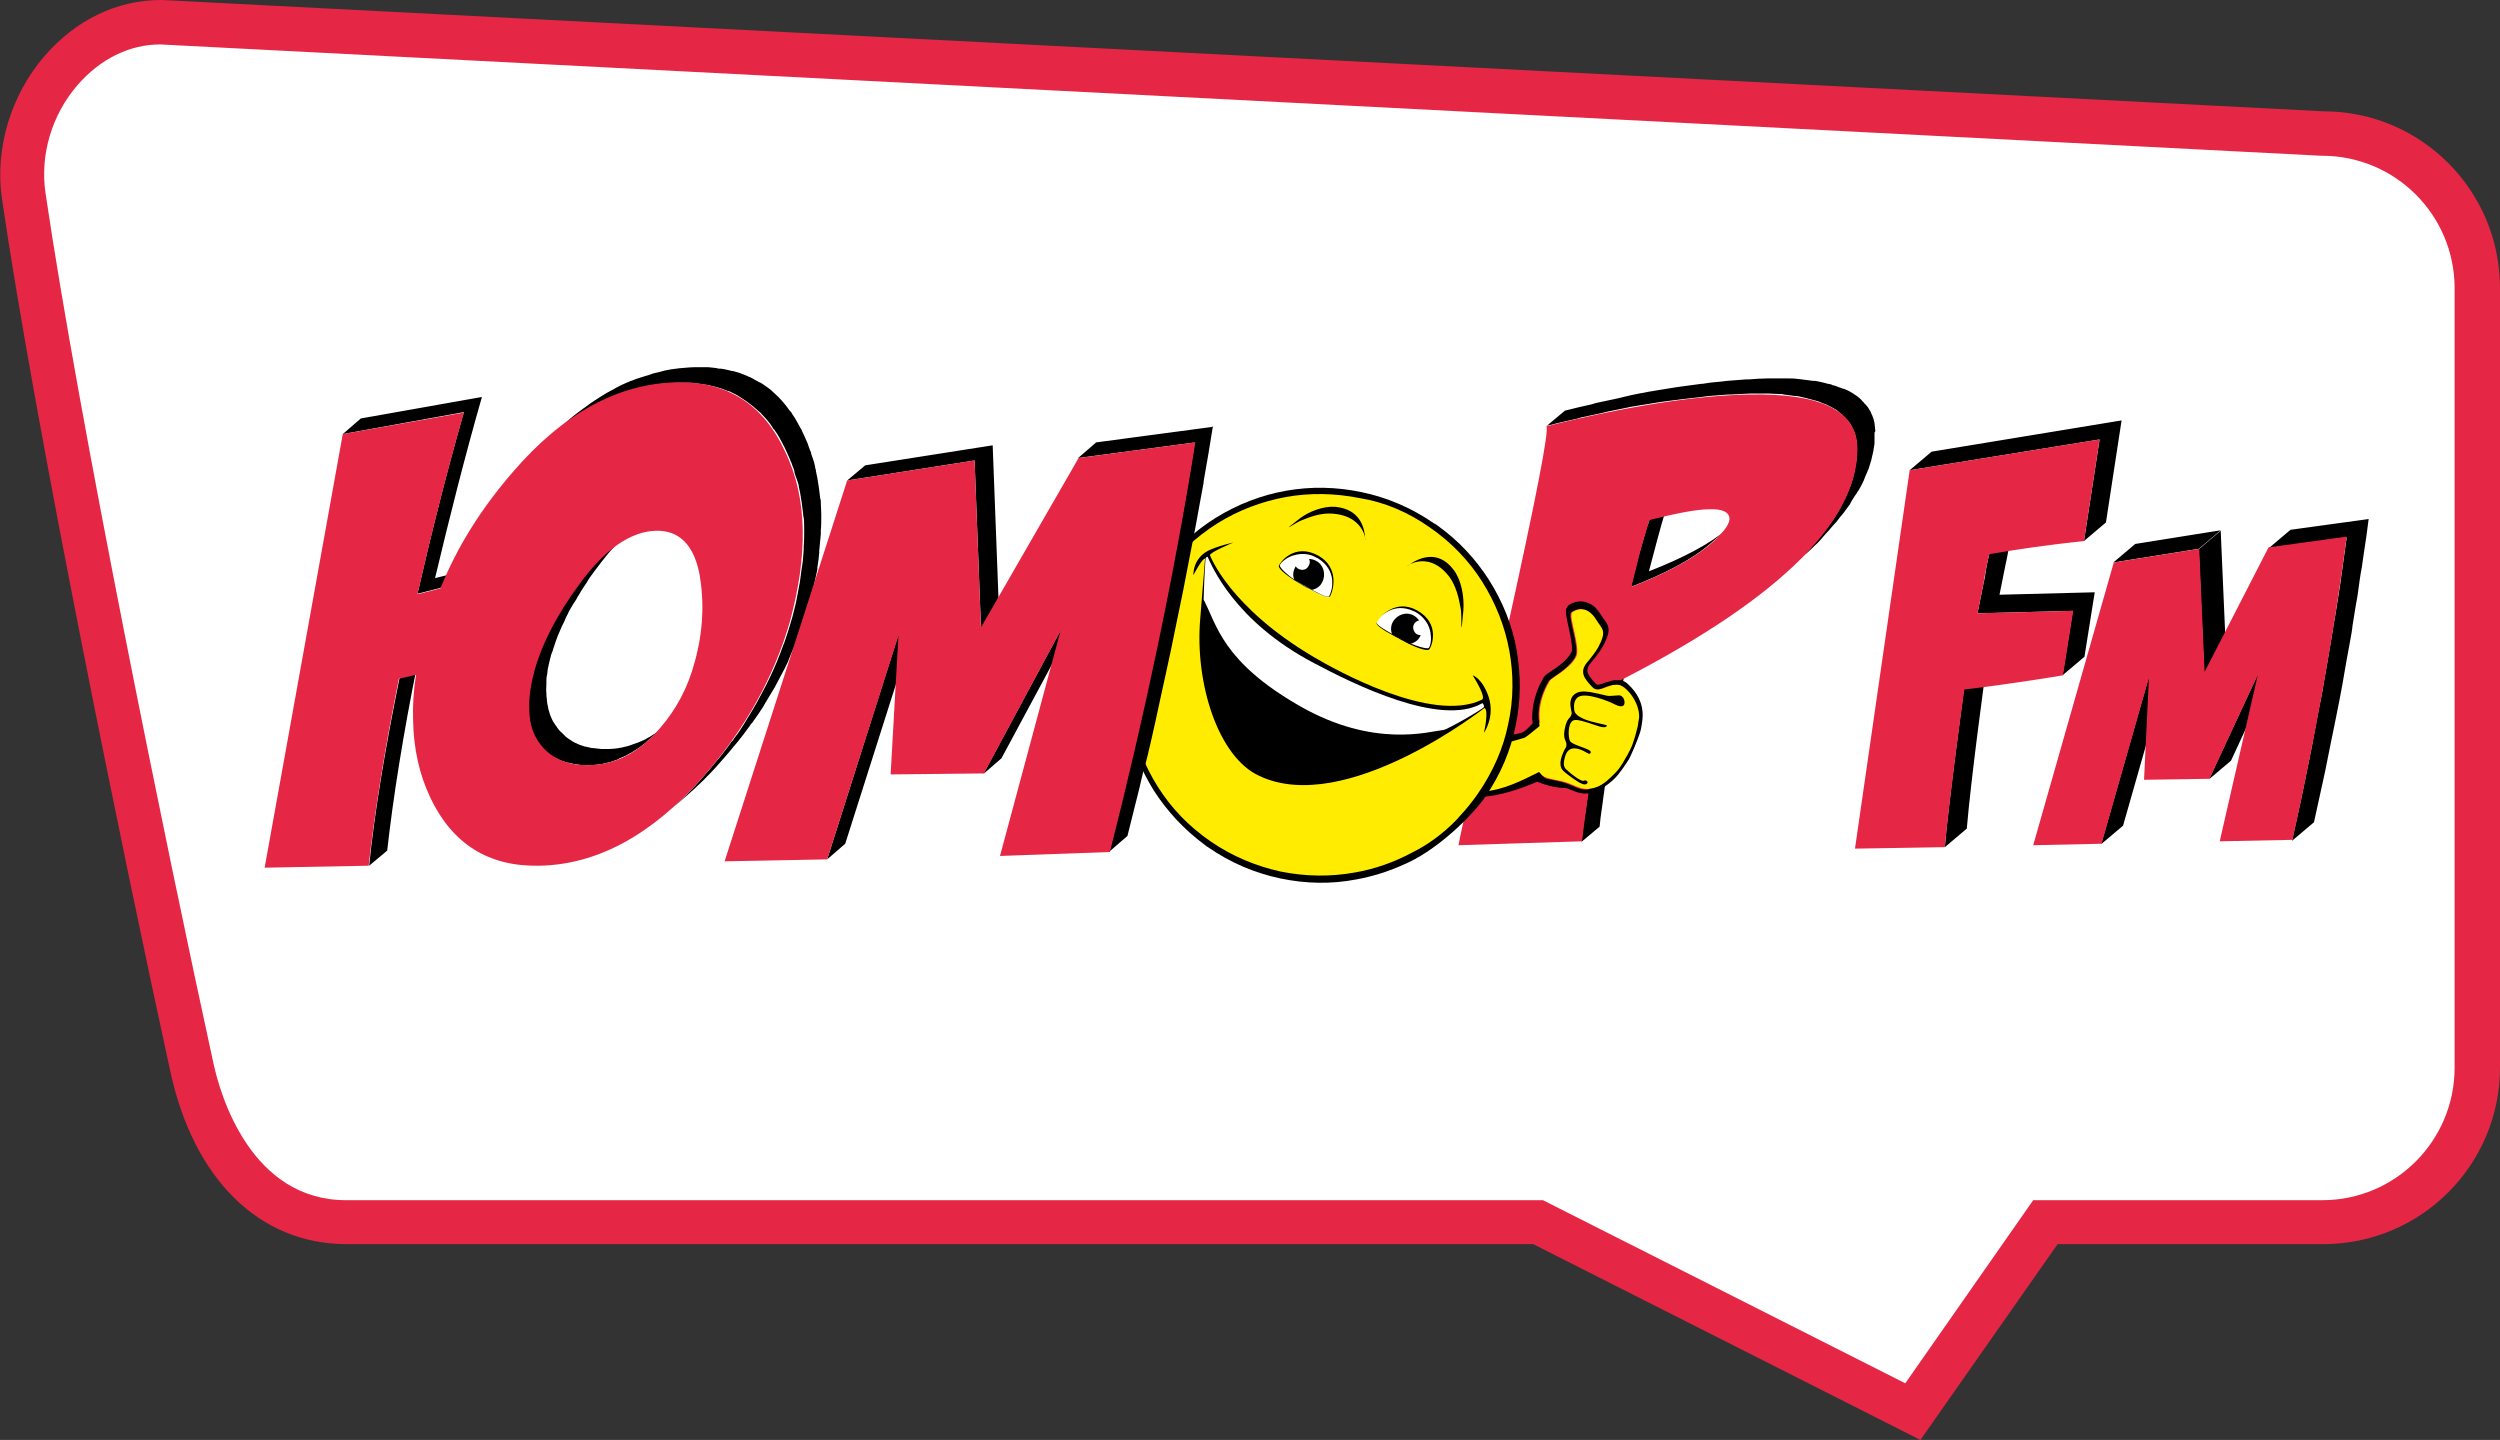
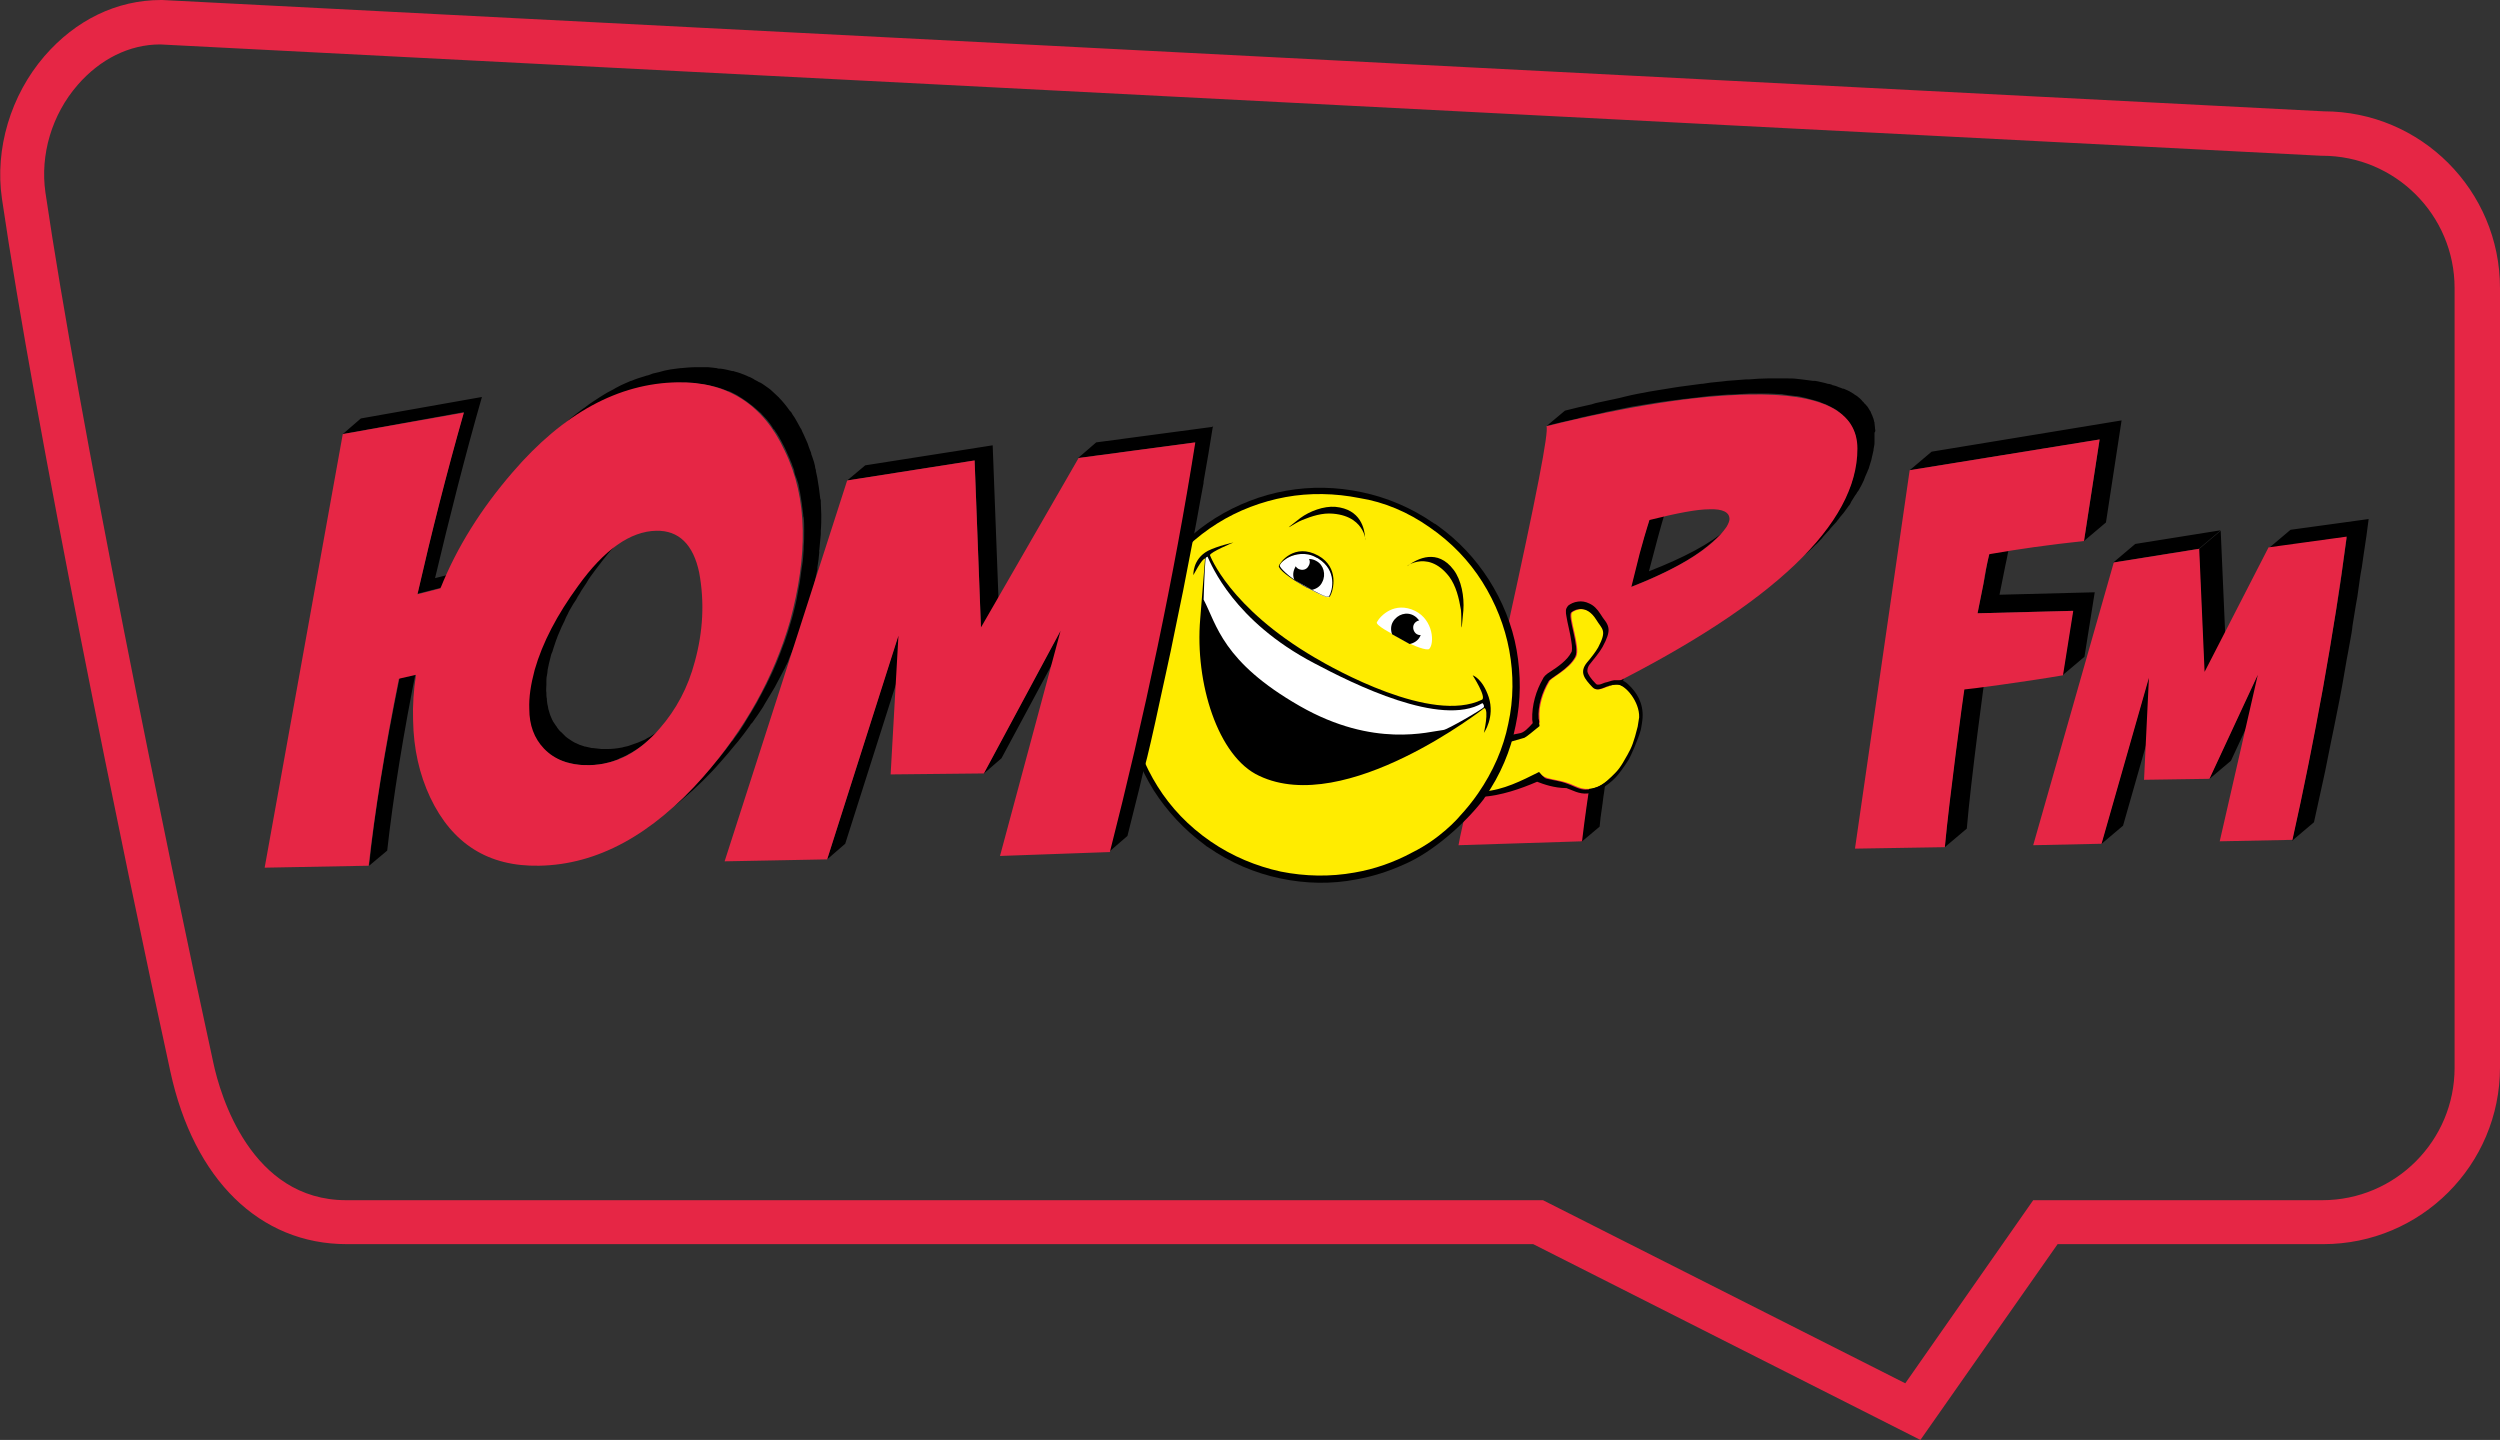
<svg xmlns="http://www.w3.org/2000/svg" version="1.1" id="Layer_1" x="0px" y="0px" viewBox="0 0 512 294.9" style="enable-background:new 0 0 512 294.9;" xml:space="preserve">
  <rect x="0" y="0" width="512" height="294.9" fill="#333333" stroke="none" />
  <style type="text/css">
	.st0{fill:#FFFFFF;}
	.st1{fill:#E62645;}
	.st2{fill:#FFEC00;}
	.st3{fill-rule:evenodd;clip-rule:evenodd;}
</style>
  <g>
    <g>
-       <path class="st0" d="M507,218.6c0,17.5-14.2,31.7-31.7,31.7h-56.8L391.5,289l-76.8-38.8H70.6c-17.5,0-27.9-14.6-31.7-31.7    C29.2,173.9,11.3,86.4,4.5,40C1.9,22.7,15.1,4.6,32.6,4.6l442.8,22.8c17.5,0,31.7,14.2,31.7,31.7V218.6z" />
      <path class="st1" d="M393.3,294.9L314,254.8H71c-17.8,0-31.3-13.2-36.1-35.3C25.2,175.1,7.2,87.2,0.4,40.7    c-1.5-10.2,1.8-21.2,8.7-29.2C15.5,4.1,23.9,0,33,0h0.2l442.7,22.8C495.8,22.8,512,39,512,59v159.6c0,20-16.2,36.2-36.2,36.2    h-54.4L393.3,294.9z M32.8,9.1c-6.3,0-12.3,3-16.9,8.3c-5.3,6.1-7.7,14.3-6.6,22c6.8,46.3,24.7,133.9,34.4,178.3    c1.4,6.6,7.7,28.1,27.2,28.1h245.1l74.2,37.5l26.2-37.5h59.2c15,0,27.1-12.2,27.1-27.1V59c0-15-12.2-27.1-27.1-27.1h-0.2L32.8,9.1    z" />
    </g>
    <g>
      <g>
        <path d="M402.2,141.2l4.5-3.8c-0.2,1.1-3.1,22.6-3.9,32.3l-4.5,3.8C399.1,163.8,402.1,142.4,402.2,141.2z M410.7,115.8     c0.1-0.4,0.2-0.9,0.3-1.4c0.3-1.5,0.6-3.1,0.9-4.7l-4.5,3.8c-0.4,1.6-0.7,3.2-0.9,4.7c0,0.2-0.1,0.3-0.1,0.5     c-0.1,0.3-0.1,0.6-0.2,0.9l-1.2,6l19.5-0.5l-2.1,13.2l4.5-3.8l2.1-13.2l-19.5,0.5L410.7,115.8z M395.6,92.5l-4.5,3.8L430,90     l-3.2,20.8l4.5-3.8l3.2-20.9L395.6,92.5z M440,138.9l4.5-3.8l-9.7,34l-4.5,3.8L440,138.9z M452.4,159.6l4.5-3.8l9.9-21.3     l-4.5,3.8L452.4,159.6z M450.3,112.4l4.5-3.8l-17.5,2.8l-4.5,3.8L450.3,112.4z M451.4,137.7l4.5-3.8l-1.1-25.2l-4.5,3.8     L451.4,137.7z M480.6,110.1l4.5-3.8l-16,2.2l-4.5,3.8L480.6,110.1z M477.4,151.9c0.2-1,0.4-1.9,0.6-2.9c0.4-1.8,0.7-3.7,1.1-5.5     c0.2-1.1,0.4-2.1,0.6-3.2c0.3-1.7,0.6-3.5,0.9-5.2c0.1-0.5,0.2-1.1,0.3-1.6c0.1-0.7,0.3-1.5,0.4-2.2c0.2-1.1,0.4-2.1,0.5-3.2     c0.2-1.4,0.5-2.9,0.7-4.3c0.2-1.1,0.4-2.1,0.5-3.1c0.2-1.5,0.4-3,0.7-4.5c0.1-0.9,0.3-1.9,0.4-2.8c0.4-2.4,0.7-4.8,1-7.1     l-4.5,3.8c-0.3,2.4-0.7,4.8-1,7.2c-0.1,0.7-0.2,1.5-0.3,2.2c-0.3,1.7-0.5,3.4-0.8,5.1c-0.2,1-0.3,2-0.5,2.9     c-0.2,1.4-0.5,2.9-0.7,4.3c-0.2,1.2-0.4,2.3-0.6,3.5c-0.2,1.1-0.4,2.3-0.6,3.4c-0.3,1.8-0.6,3.7-1,5.5c-0.2,1-0.4,2.1-0.6,3.1     c-0.3,1.8-0.7,3.6-1,5.4c-0.2,1-0.4,2-0.6,3c-0.4,2-0.8,3.9-1.2,5.9c-0.2,0.8-0.3,1.6-0.5,2.4c-0.6,2.8-1.2,5.5-1.8,8.2l4.5-3.8     c0.6-2.7,1.2-5.4,1.8-8.2c0.2-0.8,0.3-1.5,0.5-2.3C476.6,155.9,477,153.9,477.4,151.9z M331.7,143.2     C331.7,143.2,331.7,143.2,331.7,143.2c0.2-0.9,0.3-1.7,0.5-2.6c0-0.2,0.1-0.4,0.1-0.6c0.2-0.9,0.4-1.7,0.5-2.5l-3.7,3.2     c-0.2,0.8-0.4,1.6-0.5,2.5c-0.1,0.3-0.1,0.5-0.2,0.8c-0.1,0.7-0.3,1.4-0.4,2.1c0,0.2-0.1,0.4-0.1,0.5c-0.2,0.8-0.3,1.6-0.4,2.4     c-0.1,0.5-0.2,1.1-0.3,1.6c0,0.1-0.1,0.3-0.1,0.4c-0.1,0.5-0.2,1-0.3,1.5c-0.9,4.9-1.6,9.9-2.2,14.3c0,0.2,0,0.3-0.1,0.5     c-0.1,0.4-0.1,0.9-0.2,1.3c0,0.3-0.1,0.7-0.1,1c0,0.3-0.1,0.6-0.1,0.9c-0.1,0.6-0.2,1.3-0.2,1.9l3.7-3.1c0.1-0.6,0.1-1.2,0.2-1.9     c0-0.2,0.1-0.4,0.1-0.7c0.1-0.5,0.1-0.9,0.2-1.4c0-0.3,0.1-0.5,0.1-0.7c0.1-0.5,0.1-1.1,0.2-1.6c0-0.2,0.1-0.4,0.1-0.6     c0.1-0.7,0.2-1.5,0.3-2.3c0-0.1,0-0.2,0-0.3c0.1-0.7,0.2-1.4,0.3-2.2c0-0.2,0.1-0.3,0.1-0.5c0.1-0.7,0.2-1.4,0.3-2.1     c0-0.1,0-0.2,0.1-0.4c0.3-1.7,0.6-3.5,0.9-5.2c0.2-1,0.4-2,0.5-2.9c0-0.1,0-0.1,0-0.2C331.3,145.2,331.5,144.2,331.7,143.2z      M339.5,110.2c0.5-1.8,1-3.7,1.6-5.5c0.1-0.5,0.3-0.9,0.4-1.4l-3.7,3.2c-0.1,0.3-0.2,0.6-0.3,0.9c-0.1,0.2-0.1,0.3-0.2,0.5     c-0.5,1.8-1.1,3.7-1.6,5.5l-1.7,6.8c7.2-2.8,12.6-5.7,16.1-8.7c1.2-1.1,2.5-2.1,3.7-3.2c-3.5,3-8.9,5.9-16.1,8.7L339.5,110.2z      M384,87.8c0-0.1,0-0.1,0-0.2c0-0.3-0.1-0.6-0.1-0.9c0-0.1,0-0.3-0.1-0.4c0,0,0-0.1,0-0.1c0-0.1-0.1-0.3-0.1-0.4     c-0.1-0.3-0.2-0.5-0.3-0.8c-0.1-0.1-0.1-0.3-0.2-0.4c0-0.1-0.1-0.2-0.1-0.3c-0.1-0.1-0.1-0.2-0.2-0.3c-0.1-0.2-0.2-0.3-0.3-0.5     c-0.1-0.2-0.3-0.4-0.4-0.5c-0.1-0.1-0.2-0.3-0.4-0.4c-0.1-0.1-0.1-0.1-0.1-0.2c-0.1-0.1-0.3-0.2-0.4-0.4     c-0.1-0.1-0.3-0.3-0.4-0.4c-0.2-0.2-0.4-0.3-0.6-0.5c-0.2-0.1-0.3-0.2-0.5-0.3c0,0-0.1-0.1-0.1-0.1c-0.3-0.2-0.7-0.4-1-0.6     c-0.1,0-0.2-0.1-0.2-0.1c-0.2-0.1-0.5-0.2-0.7-0.3c-0.1-0.1-0.2-0.1-0.4-0.1c-0.2-0.1-0.3-0.1-0.5-0.2c-0.4-0.1-0.7-0.3-1.1-0.4     c-0.1,0-0.3-0.1-0.4-0.1c-0.1,0-0.1,0-0.2-0.1c-0.3-0.1-0.6-0.2-0.9-0.2c-0.2-0.1-0.4-0.1-0.7-0.2c-0.4-0.1-0.9-0.2-1.3-0.3     c-0.2,0-0.4-0.1-0.6-0.1c0,0,0,0-0.1,0c-0.1,0-0.2,0-0.3,0c-0.7-0.1-1.5-0.2-2.3-0.3c-0.3,0-0.6-0.1-0.9-0.1     c-0.7-0.1-1.4-0.1-2.1-0.1c-0.2,0-0.4,0-0.6,0c-0.1,0-0.2,0-0.3,0c-1,0-2,0-3.1,0c-1.2,0-2.5,0.1-3.8,0.2c-0.2,0-0.4,0-0.6,0     c-1.2,0.1-2.6,0.2-3.9,0.3c-0.3,0-0.5,0.1-0.8,0.1c-0.3,0-0.6,0.1-1,0.1c-1.1,0.1-2.1,0.2-3.2,0.4c-0.1,0-0.1,0-0.2,0     c-1.4,0.2-2.9,0.4-4.5,0.6c-0.4,0.1-0.9,0.1-1.3,0.2c-1.2,0.2-2.5,0.4-3.7,0.6c-0.4,0.1-0.8,0.1-1.2,0.2c-1.6,0.3-3.3,0.6-4.9,1     c-0.4,0.1-0.8,0.2-1.2,0.3c-1.4,0.3-2.8,0.6-4.2,0.9c-0.5,0.1-1,0.2-1.5,0.4c-1.8,0.4-3.6,0.8-5.5,1.3l-3.7,3.1     c1.9-0.5,3.7-0.9,5.5-1.3c0.5-0.1,1-0.2,1.5-0.4c1.4-0.3,2.8-0.6,4.2-0.9c0.4-0.1,0.8-0.2,1.2-0.3c1.7-0.3,3.3-0.7,4.9-1     c0.4-0.1,0.8-0.1,1.2-0.2c1.3-0.2,2.5-0.4,3.7-0.6c0.4-0.1,0.9-0.1,1.3-0.2c1.5-0.2,3-0.4,4.5-0.6c0.1,0,0.1,0,0.2,0     c1.4-0.2,2.9-0.3,4.2-0.5c0.3,0,0.5-0.1,0.8-0.1c1.3-0.1,2.6-0.2,3.9-0.3c0.2,0,0.4,0,0.6,0c1.3-0.1,2.6-0.1,3.8-0.2     c1.1,0,2.1,0,3.1,0c0.3,0,0.6,0,0.9,0c0.7,0,1.4,0.1,2.1,0.1c0.3,0,0.6,0,0.9,0.1c0.8,0.1,1.6,0.2,2.3,0.3c0.1,0,0.2,0,0.3,0     c0.2,0,0.4,0.1,0.6,0.1c0.4,0.1,0.9,0.2,1.3,0.3c0.3,0.1,0.5,0.1,0.7,0.2c0.4,0.1,0.7,0.2,1.1,0.3c0.2,0,0.3,0.1,0.4,0.1     c0.4,0.1,0.7,0.2,1.1,0.4c0.2,0.1,0.3,0.1,0.5,0.2c0.4,0.1,0.7,0.3,1.1,0.5c0.1,0,0.2,0.1,0.2,0.1c0.4,0.2,0.8,0.4,1.1,0.6     c0.2,0.1,0.3,0.2,0.5,0.4c0.2,0.2,0.4,0.3,0.6,0.5c0.2,0.1,0.3,0.3,0.4,0.4c0.2,0.2,0.4,0.3,0.5,0.5c0.1,0.1,0.3,0.3,0.4,0.4     c0.2,0.2,0.3,0.4,0.4,0.5c0.1,0.2,0.2,0.3,0.3,0.5c0.1,0.2,0.2,0.4,0.3,0.6c0.1,0.1,0.1,0.3,0.2,0.4c0.1,0.3,0.2,0.5,0.3,0.8     c0,0.1,0.1,0.2,0.1,0.4c0,0.2,0.1,0.4,0.1,0.5c0.1,0.3,0.1,0.6,0.1,0.9c0,0.4,0.1,0.8,0.1,1.2c0,0.5,0,0.9-0.1,1.4     c0,0.2,0,0.4,0,0.6c0,0.3-0.1,0.7-0.1,1c0,0.2-0.1,0.4-0.1,0.5c-0.1,0.4-0.1,0.7-0.2,1.1c0,0.2-0.1,0.3-0.1,0.5     c-0.1,0.5-0.3,1-0.4,1.5c-0.1,0.4-0.3,0.8-0.4,1.2c-0.1,0.2-0.1,0.3-0.2,0.4c-0.2,0.4-0.3,0.8-0.5,1.2c-0.1,0.2-0.1,0.3-0.2,0.5     c-0.3,0.7-0.7,1.4-1.1,2.1c-0.1,0.2-0.2,0.4-0.3,0.6c-0.4,0.6-0.7,1.2-1.1,1.8c-0.1,0.1-0.2,0.3-0.3,0.4     c-0.2,0.2-0.3,0.4-0.5,0.7c-0.2,0.3-0.4,0.6-0.7,0.9c-0.2,0.2-0.4,0.5-0.5,0.7c-0.2,0.3-0.5,0.6-0.7,0.9     c-0.2,0.2-0.4,0.5-0.6,0.7c-0.3,0.3-0.5,0.6-0.8,0.9c-0.2,0.2-0.4,0.5-0.6,0.7c-0.3,0.3-0.6,0.6-0.9,0.9     c-0.2,0.2-0.4,0.5-0.7,0.7c-0.3,0.3-0.6,0.6-1,1c-0.2,0.2-0.5,0.4-0.7,0.7c-0.4,0.4-0.7,0.7-1.1,1c-0.2,0.2-0.4,0.4-0.7,0.6     c-0.5,0.5-1.1,1-1.7,1.4c-0.1,0.1-0.2,0.1-0.2,0.2c0,0,0,0,0,0c1.2-1.1,2.5-2.1,3.7-3.2c0.7-0.6,1.3-1.1,1.9-1.7     c0.2-0.2,0.4-0.4,0.6-0.5c0.4-0.4,0.8-0.7,1.2-1.1c0.2-0.2,0.4-0.4,0.6-0.6c0.4-0.3,0.7-0.7,1-1c0.2-0.2,0.4-0.4,0.6-0.7     c0.3-0.3,0.6-0.7,0.9-1c0.2-0.2,0.4-0.4,0.6-0.7c0.3-0.3,0.6-0.7,0.9-1c0.2-0.2,0.4-0.4,0.5-0.6c0.3-0.3,0.5-0.7,0.8-1     c0.2-0.2,0.3-0.4,0.5-0.6c0.3-0.4,0.5-0.7,0.8-1.1c0.1-0.2,0.3-0.4,0.4-0.5c0-0.1,0.1-0.1,0.1-0.2c0.1-0.1,0.1-0.2,0.2-0.4     c0.4-0.6,0.7-1.2,1.1-1.7c0.1-0.2,0.2-0.4,0.4-0.6c0.4-0.7,0.8-1.4,1.1-2.1v0c0.1-0.3,0.2-0.5,0.3-0.8c0.1-0.3,0.3-0.6,0.4-0.9     c0.1-0.3,0.2-0.5,0.3-0.7c0.1-0.3,0.2-0.6,0.3-1c0,0,0,0,0,0c0.2-0.5,0.3-1,0.4-1.5c0-0.1,0.1-0.3,0.1-0.4     c0.1-0.3,0.1-0.6,0.2-0.9c0-0.1,0-0.1,0-0.2c0-0.2,0.1-0.3,0.1-0.5c0.1-0.4,0.1-0.7,0.1-1c0-0.2,0-0.4,0-0.5c0-0.1,0-0.3,0-0.4     c0-0.3,0-0.7,0-1C384.1,88.4,384.1,88.1,384,87.8z M363.8,119C363.8,119,363.8,119,363.8,119C363.8,119,363.8,119,363.8,119     L363.8,119z" />
        <path class="st1" d="M380.4,91.9c0,15.4-17.1,31.7-51.2,48.8c-2.2,10-4.2,23.1-5.2,31.6l-25.3,0.8c0.3-1.8,1.3-6.1,3.4-15.3     l6.6-29.1c5.9-26.8,8.6-40.6,8-41.4c16.9-4.2,30.7-6.3,41.5-6.5C373.1,80.5,380.4,84.2,380.4,91.9z M353.6,107.9     c0.4-0.7,0.6-1.2,0.6-1.6c0-1.4-1.4-2.1-4.1-2c-2.6,0-6.7,0.8-12.3,2.2c-0.7,2.3-1.4,4.6-2,6.9l-1.7,6.8     C344.3,116.2,350.7,112.1,353.6,107.9 M424.6,125.1l-2.1,13.2c-7.5,1.3-19.6,2.9-20.2,2.9c-0.2,1.1-3.1,22.6-4,32.3l-18.4,0.3     l11.2-77.5l38.9-6.3l-3.2,20.8c-7.4,0.8-13.1,1.6-19.4,2.7c-0.5,2.1-0.9,4.1-1.2,6.1l-1.2,6L424.6,125.1z M451.5,137.6l-1.1-25.2     l-17.5,2.8l-16.5,57.9l14-0.3l9.7-34l-1,20.9l13.4-0.2l9.9-21.3l-7.8,34.1l14.9-0.3c4.5-20.2,8.5-42.2,11.1-62.1l-16,2.2     L451.5,137.6z" />
        <path class="st2" d="M331.5,140.2c-2.3-0.2-3.9,1.9-5.2,0.5c-1.6-1.7-2.7-3-1.1-5c0.7-0.8,1.8-2.2,2.3-3.1c2-3.5,0.8-3.7-0.4-5.7     c-2-3.2-4.4-2-5.1-1.5c-0.9,0.7,1.8,7.2,0.8,9.1c-1.4,2.7-5.4,4.4-5.5,5.1c-1.3,2.2-2.2,5-2,7.6c0,0.2,0,0.5,0.1,0.7     c-1.2,1-2.5,2-3.1,2.2c-1.4,0.5-2.9,0.9-4.4,1.2c-1.1,4.1-3,7.8-5.6,11.1c1.2,0.1,2.3,0.1,3.4,0c4-0.4,6.9-1.9,10.1-3.6     c1.2,0.9,3.4,0.8,5.7,1.7c1.8,0.7,2.9,1.6,5.6,0.7c1.7-0.6,3.1-2.1,4-3c1.3-1.3,2.2-3,2.5-3.7c0.8-1.6,1.3-2.6,2.1-5.8     c0.1-0.2,0.3-1.7,0.3-1.9C335.9,143.8,333.2,140.4,331.5,140.2z" />
        <path d="M333.5,140.2c-0.5-0.5-1.1-0.9-1.8-0.9c-0.4,0-0.7,0-1.1,0c-0.7,0.1-1.3,0.4-1.9,0.5c-0.5,0.2-1,0.4-1.2,0.4     c-0.2,0-0.3,0-0.4,0c-0.1,0-0.2-0.1-0.3-0.2c-1-1-1.6-1.9-1.7-2.5c0-0.4,0-0.9,0.6-1.6c0.7-0.9,1.9-2.3,2.5-3.4     c0.5-0.9,0.8-1.6,1-2.2c0.2-0.6,0.3-1.2,0.2-1.7c-0.1-0.6-0.4-1.1-0.7-1.5s-0.6-0.8-0.9-1.3c-0.7-1.1-1.4-1.8-2.3-2.2     c-0.8-0.4-1.6-0.5-2.3-0.4c-0.9,0.1-1.6,0.5-2,0.8c-0.2,0.2-0.3,0.4-0.4,0.6c-0.1,0.2-0.1,0.4-0.1,0.5c0,0.4,0,0.7,0.1,1.1     c0.2,1.4,0.8,3.5,1,5.1c0.2,1.1,0.2,2.1,0,2.3c-0.8,1.6-2.8,3-4.2,3.9c-0.5,0.3-0.9,0.6-1.2,0.9c-0.1,0.2-0.3,0.3-0.4,0.6     c-1.4,2.4-2.3,5.4-2.2,8.4c0,0.2,0.1,0.4,0.1,0.7c-0.9,1-1.8,2-2.8,2.1c-1.1,0.2-2.1,0.4-3.1,0.6c-0.1,0.5-0.3,1-0.4,1.5     c1.5-0.3,3-0.7,4.6-1.2c0.3-0.1,1.9-1.4,3.1-2.4c0-0.3-0.1-0.5-0.1-0.8c0,0,0,0,0,0c0-0.3,0-0.5-0.1-0.7c-0.2-2.6,0.7-5.4,2-7.6     c0.2-0.7,4.1-2.4,5.5-5.1c1-1.9-1.7-8.4-0.8-9.1c0.7-0.6,3.1-1.7,5.1,1.5c1.2,2,2.3,2.1,0.4,5.7c-0.5,0.9-1.6,2.3-2.3,3.1     c-1.6,2-0.5,3.3,1.1,5c1.3,1.4,2.9-0.7,5.2-0.5c1.6,0.1,4.5,3.5,4.4,6.7c0,0.2-0.3,1.7-0.3,1.9c-0.8,3.2-1.2,4.2-2.1,5.8     c-0.4,0.6-1.2,2.4-2.5,3.7c-0.9,0.9-2.3,2.4-4,3c-2.7,1-3.7,0-5.6-0.7c-1.8-0.7-2.7-0.7-4.4-1.1c-0.6-0.1-1.2-1-1.6-1.4     c-3.6,1.8-7.3,3.7-11.4,4c-0.4,0-0.8,0-1.2,0c-0.3,0.4-0.6,0.8-0.9,1.2c0.6,0,1.2,0,1.9-0.1c3.9-0.3,7.7-1.6,11.2-3.1     c1.3,0.5,3.5,1.3,6,1.3c1.2,0.4,2.6,1.3,4.4,1.1c0,0,0,0,0,0c1.7-0.2,4-1.5,5.7-3.3c0.5-0.5,1.7-2.1,2.7-3.7     c0.4-0.7,1.9-4.1,2.4-5.9c0.1-0.3,0.4-2.2,0.4-2.6C336.6,143.9,335.1,141.7,333.5,140.2z" />
-         <path class="st3" d="M320.4,149.6c0.5-2.9,1.2-2.2,1.5-3.5c0-0.2-0.3-1.3-0.3-2c0.1-2.7,2.8-2.6,3.6-2.4c0.2-0.1,3.6,0.7,4,0.8     c0.5,0.1,1.9-0.1,2.4-0.1c0.3,0,1,0.3,1.1,1.3c0.1,1.4-1.2,1-2.3,0.4c-1-0.5-5.5-2.3-7.1-1.4c-1,0.6-1,1.8-0.9,2.7     c0.2,2.3,6.8,2.9,6.7,3.2c-0.3,0.9-2.4-0.2-4.6-0.8c-1-0.3-1.9-0.5-2.4-0.2c-1.1,0.8-0.9,3.4-0.6,4.1c0.5,1.1,5.6,1.8,4,2.7     c-0.2,0.1-3.8-2.8-4.9,0.3c-0.6,1.9-0.3,2.5,0.3,3c0.7,0.7,2.9,2.4,3.4,2.2c0.8-0.3,0.9,0.4,0.8,0.5c-0.3,0.3-0.6,0.4-1.6-0.1     c-0.5-0.3-1.3-0.8-2.2-1.5c-0.9-0.7-1.6-1.1-1.7-2.1c-0.1-0.7,0.1-1.6,0.6-2.7c0.2-0.6,0.6-0.9,0.6-1.3     C320.9,151.6,320.1,151.6,320.4,149.6z" />
        <g>
          <path d="M303.6,164c0.2-0.2,0.3-0.4,0.5-0.7c3.2-4.6,5.3-9.6,6.3-14.7c1.1-5.1,1.1-10.4,0.2-15.5s-2.9-10-5.7-14.4      c-2.7-4.2-6.1-7.9-10.4-11c-0.3-0.2-0.5-0.4-0.8-0.5c-4.6-3.2-9.6-5.3-14.8-6.4c-5.2-1.1-10.4-1.2-15.5-0.3      c-5.1,0.9-10,2.8-14.5,5.6c-4.3,2.7-8.1,6.2-11.2,10.5c-0.1,0.2-0.3,0.4-0.4,0.6c-3.2,4.6-5.3,9.6-6.4,14.7      c-1.1,5.1-1.2,10.4-0.2,15.5c0.9,5.1,2.8,10,5.6,14.5c2.7,4.2,6.2,8,10.4,11.1c0.2,0.2,0.5,0.4,0.7,0.5      c4.6,3.2,9.6,5.3,14.8,6.4c5.2,1.1,10.5,1.2,15.6,0.2c3.3-0.6,6.5-1.6,9.6-3C293.6,174.5,300.2,168.4,303.6,164z" />
        </g>
        <g>
          <path class="st2" d="M292.8,108c4.5,3.1,8.1,6.9,10.8,11.2c2.7,4.3,4.6,9.1,5.5,14c0.9,4.9,0.9,10-0.2,15c-1,5-3.1,9.8-6.2,14.3      c-1.1,1.6-2.4,3.2-3.7,4.6c-0.4,0.5-4.1,4.7-9.8,7.5c-3.7,2-7.7,3.4-11.8,4.1c-5,0.9-10.1,0.8-15.1-0.2c-5-1.1-9.9-3.1-14.4-6.2      c-4.5-3.1-8.1-6.9-10.8-11.2c-2.7-4.3-4.6-9.1-5.5-14c-0.9-4.9-0.8-10,0.2-15c1.1-5,3.1-9.8,6.2-14.2c3.1-4.4,7-8,11.3-10.7      c4.3-2.7,9.1-4.5,14-5.4c4.9-0.9,10.1-0.8,15.1,0.2C283.5,102.8,288.4,104.9,292.8,108z" />
        </g>
        <g>
          <path class="st3" d="M288.4,115.8c1.9-1.4,6-3.5,9.3,0.9c1.6,2.1,2.2,5.5,2,8.3c-0.6,7.1-0.3,1.6-0.5-0.1      c-0.4-2.4-1-4.9-2.4-6.8C292.1,112,287,116.8,288.4,115.8L288.4,115.8z" />
        </g>
        <g>
          <path class="st3" d="M279.6,110.4c-0.1-2.1-0.9-6.1-6.1-6.6c-2.4-0.2-5.3,0.9-7.2,2.3c-4.8,3.7-1,0.9,0.4,0.4      c2-0.8,4.1-1.5,6.3-1.3C280.2,105.8,279.7,112,279.6,110.4L279.6,110.4z" />
        </g>
        <path d="M304.9,142.8c-1.3-3.9-3.3-4.5-3.3-4.5s2.9,4.5,1.9,5c-10.3,5-30.3-6.3-34.2-8.6c-17.6-10.3-21.5-21-21.5-21     c0-0.6,4.8-2.6,4.8-2.6s-3.2,0.7-5.2,1.7c-3.2,1.7-3,5-3,5s1.8-3.5,2.4-3.4c0,0-0.6,7.6-1,12.4c-1.1,13,3.6,28.2,12.1,32.1     C275.6,167.3,304,145,304,145c1,0.4-0.1,5.1-0.1,5.1S306.2,146.9,304.9,142.8z" />
        <path class="st0" d="M303.9,144.8c0.1-0.4-0.2-0.7-0.3-0.8c-8.5,5-26.4-3.9-34.5-8.2c-16.4-8.6-21-20.1-21.8-21.8     c-0.2,0.1-0.4,0.2-0.4,0.4c-0.2,2.1-0.4,8-0.4,8.4c2.7,5.1,3.8,12.7,19.7,21.8c15.2,8.7,26.5,5.2,29.4,4.9     C296.3,149.5,303.9,145.1,303.9,144.8z" />
        <path class="st0" d="M292.7,132.9c-0.4,0.4-3.1-0.5-5.5-1.9c-2.5-1.4-5.6-3-5.2-3.6c0.7-1.3,3.6-4.3,7.8-2.3     C293.6,127,293.8,131.8,292.7,132.9z" />
        <g>
-           <path d="M285.6,130.3c-2.6-1.4-4-2.4-3.7-2.9c0.7-1.2,4-4.8,8.3-2.4c4.9,2.7,3,7.5,2.5,8c-0.5,0.5-3.3-0.6-5.6-1.9      c-0.3-0.1-0.5-0.3-0.7-0.4C286.1,130.6,285.8,130.4,285.6,130.3z M290,125.4c-0.1-0.1-0.2-0.1-0.4-0.2c-4.2-2-7,1-7.7,2.2      c-0.3,0.5,2.4,2,3.7,2.7c0.3,0.1,0.5,0.3,0.8,0.4c0.3,0.1,0.5,0.3,0.7,0.4c2.5,1.4,5.2,2.1,5.5,1.8c0.3-0.3,0.6-1.5,0.4-2.7      C293,129.1,292.4,126.8,290,125.4z" />
-         </g>
+           </g>
        <path class="st0" d="M262,116c-0.1,0.5,2.1,2.3,4.5,3.7c2.5,1.4,5.5,3.1,5.8,2.5c0.7-1.3,1.7-5.3-2.2-7.8     C266.5,112,262.4,114.5,262,116z" />
        <g>
          <path d="M267.2,120.1c-0.3-0.1-0.5-0.3-0.7-0.4c-2.3-1.3-4.7-3.1-4.6-3.8c0.2-0.7,3.2-4.8,8.1-2.1c4.3,2.4,3.1,7.1,2.4,8.3      c-0.3,0.5-1.8-0.2-4.4-1.6C267.7,120.4,267.5,120.3,267.2,120.1z M264.2,114c-1.1,0.5-2,1.3-2.1,1.8c-0.1,0.4,1.9,2.4,4.4,3.8      c0.2,0.1,0.5,0.3,0.7,0.4s0.5,0.3,0.8,0.4c1.3,0.7,3.9,2.2,4.2,1.7c0.7-1.2,1.7-5.2-2.2-7.7c-0.1-0.1-0.2-0.1-0.4-0.2      C267.4,112.9,265.1,113.6,264.2,114z" />
        </g>
        <path d="M265.1,118.8l3.6,2c0.9-0.2,1.7-0.7,2.1-1.6c0.8-1.5,0.3-3.5-1.2-4.3c-1.5-0.9-3.5-0.3-4.3,1.2     C264.8,117,264.7,117.9,265.1,118.8z" />
        <path d="M288.7,131.9l-3.6-2c-0.3-0.8-0.3-1.8,0.2-2.6c0.9-1.5,2.8-2.1,4.3-1.2c1.5,0.9,2.1,2.8,1.2,4.3     C290.4,131.2,289.6,131.7,288.7,131.9z" />
        <path class="st0" d="M292.3,129.3c-0.4,0.7-1.3,1-2.1,0.6c-0.7-0.4-1-1.4-0.6-2.1c0.4-0.7,1.4-1,2.1-0.6S292.7,128.5,292.3,129.3     z" />
        <path class="st0" d="M268,115.9c-0.4,0.8-1.3,1-2.1,0.6c-0.7-0.4-1-1.3-0.6-2.1c0.4-0.7,1.3-1,2.1-0.6     C268.2,114.2,268.5,115.1,268,115.9z" />
        <g>
          <path d="M81.8,139l3.7-3.1c-2.9,14.3-5,27.5-6.2,38.3l-3.7,3.1C76.7,166.4,78.9,153.2,81.8,139z M98.7,81.3l-24.8,4.4l-3.7,3.2      L95,84.4c-3.5,12.2-6.7,24.9-9.5,37.2c1.5-0.4,3.1-0.8,4.7-1.2l3.7-3.2c-1.6,0.4-3.2,0.8-4.8,1.2C92,106.2,95.2,93.5,98.7,81.3z       M126.6,155.5c-0.6,0.2-1.1,0.4-1.7,0.6c0,0-0.1,0-0.1,0c-0.3,0.1-0.5,0.1-0.8,0.2c-0.1,0-0.3,0.1-0.4,0.1      c-0.5,0.1-1,0.2-1.4,0.2c-0.5,0.1-1,0.1-1.5,0.1c-0.3,0-0.6,0-0.9,0c-0.1,0-0.1,0-0.2,0c-0.6,0-1.2-0.1-1.7-0.2h0      c-0.1,0-0.1,0-0.2,0c-0.4-0.1-0.9-0.2-1.3-0.3c-0.1,0-0.1,0-0.2,0c-0.1,0-0.2-0.1-0.3-0.1c-0.3-0.1-0.6-0.2-0.9-0.3      c-0.1,0-0.2-0.1-0.3-0.1c-0.1,0-0.1-0.1-0.2-0.1c-0.4-0.2-0.7-0.4-1.1-0.5c-0.1,0-0.1-0.1-0.2-0.1c0,0-0.1,0-0.1,0      c-0.2-0.1-0.4-0.3-0.5-0.4c-0.2-0.1-0.3-0.2-0.5-0.3c-0.2-0.2-0.4-0.3-0.5-0.5c-0.1-0.1-0.2-0.2-0.4-0.3c0,0,0,0,0,0      c-0.3-0.3-0.6-0.7-0.9-1.1c-0.1-0.1-0.1-0.2-0.2-0.3c-0.2-0.3-0.4-0.6-0.6-1c0-0.1-0.1-0.1-0.1-0.2c0,0,0,0,0-0.1      c-0.2-0.4-0.4-0.7-0.5-1.1c0-0.1-0.1-0.2-0.1-0.3c-0.1-0.3-0.2-0.6-0.3-0.9c0-0.1,0-0.1,0-0.2c0-0.1,0-0.1,0-0.2      c-0.1-0.6-0.2-1.2-0.3-1.9c0,0,0,0,0-0.1c0-0.3,0-0.7-0.1-1c0-0.5,0-1,0-1.5c0-0.1,0-0.1,0-0.2c0-0.2,0-0.4,0-0.5      c0-0.4,0.1-0.8,0.1-1.2c0-0.2,0.1-0.5,0.1-0.7c0-0.2,0-0.4,0.1-0.5c0.1-0.2,0.1-0.5,0.2-0.7c0-0.2,0.1-0.4,0.1-0.6      c0.1-0.6,0.3-1.3,0.5-2c0.1-0.2,0.1-0.4,0.2-0.5c0-0.1,0.1-0.3,0.1-0.4c0.2-0.7,0.4-1.3,0.7-2c0.1-0.2,0.2-0.4,0.3-0.7      c0.3-0.8,0.6-1.6,1-2.4c0-0.1,0-0.1,0.1-0.2c0,0,0,0,0,0c0.2-0.4,0.4-0.7,0.5-1.1c0.2-0.4,0.3-0.7,0.5-1c0.2-0.3,0.4-0.7,0.5-1      c0.2-0.4,0.4-0.7,0.6-1.1c0.2-0.4,0.4-0.7,0.6-1c0.2-0.4,0.4-0.7,0.7-1.1c0.2-0.4,0.5-0.7,0.7-1.1c0.2-0.3,0.4-0.5,0.5-0.8      c0-0.1,0.1-0.1,0.1-0.2c0.6-0.8,1.1-1.7,1.8-2.5c2.1-3,4.3-5.4,6.4-7.2l3.7-3.2v0v0c-1.6,1.3-3.2,3-4.8,5.1      c-0.5,0.7-1.1,1.4-1.6,2.1c-0.6,0.8-1.2,1.6-1.7,2.5c-0.3,0.4-0.5,0.8-0.8,1.2c-0.2,0.3-0.4,0.6-0.6,1c-0.3,0.4-0.5,0.8-0.7,1.2      c-0.2,0.3-0.4,0.6-0.6,0.9c-0.2,0.4-0.5,0.8-0.7,1.2c-0.2,0.3-0.3,0.6-0.4,0.8c-0.3,0.5-0.5,1-0.7,1.5c-0.1,0.2-0.2,0.4-0.3,0.6      c-0.1,0.2-0.1,0.3-0.2,0.4c-0.3,0.7-0.6,1.4-0.9,2.1c-0.1,0.3-0.2,0.6-0.3,0.8c-0.2,0.6-0.4,1.2-0.6,1.8      c-0.1,0.4-0.2,0.7-0.4,1.1c-0.2,0.7-0.3,1.3-0.5,2c0,0.2-0.1,0.4-0.1,0.5c-0.1,0.4-0.2,0.9-0.2,1.3c0,0.2-0.1,0.4-0.1,0.6      c-0.1,0.4-0.1,0.9-0.1,1.3c0,0.2,0,0.4,0,0.5c0,0.6-0.1,1.2,0,1.7c0,0.4,0,0.8,0.1,1.2c0,0.1,0,0.2,0,0.3c0,0.3,0.1,0.5,0.1,0.8      c0,0.1,0.1,0.3,0.1,0.4c0,0.2,0.1,0.4,0.1,0.6c0.1,0.3,0.2,0.6,0.3,1c0,0.1,0.1,0.2,0.1,0.3c0.2,0.4,0.3,0.8,0.5,1.1      c0,0.1,0.1,0.2,0.1,0.2c0.2,0.3,0.4,0.6,0.6,0.9c0.1,0.1,0.2,0.2,0.2,0.3c0.3,0.4,0.5,0.7,0.9,1c0.1,0.1,0.3,0.3,0.4,0.4      c0.2,0.2,0.3,0.3,0.5,0.5c0.1,0.1,0.3,0.2,0.4,0.3c0.2,0.1,0.4,0.3,0.6,0.4c0.1,0.1,0.2,0.1,0.3,0.2c0.3,0.2,0.7,0.4,1,0.5      c0.1,0.1,0.3,0.1,0.4,0.2c0.3,0.1,0.6,0.2,0.9,0.3c0.2,0.1,0.3,0.1,0.4,0.1c0.4,0.1,0.9,0.2,1.3,0.3c0.1,0,0.1,0,0.2,0      c0.6,0.1,1.2,0.1,1.8,0.2c0.4,0,0.7,0,1.1,0c1,0,2-0.1,3-0.3c0.2,0,0.3-0.1,0.4-0.1c0.3-0.1,0.6-0.1,0.9-0.2      c0.6-0.2,1.1-0.4,1.7-0.6c0.1,0,0.2-0.1,0.3-0.1c0.5-0.2,0.9-0.4,1.4-0.6c0.2-0.1,0.4-0.2,0.5-0.3c0.4-0.2,0.8-0.4,1.2-0.7      c0.2-0.1,0.3-0.2,0.5-0.3c0.5-0.4,1.1-0.8,1.6-1.2c-1.2,1.1-2.5,2.1-3.7,3.2c-0.5,0.4-1,0.8-1.6,1.2c-0.2,0.1-0.3,0.2-0.5,0.3      c-0.4,0.3-0.8,0.5-1.2,0.7c-0.2,0.1-0.3,0.2-0.5,0.3c-0.4,0.2-0.9,0.4-1.4,0.6C126.8,155.4,126.7,155.4,126.6,155.5z       M167.8,112.6c0.1-1.1,0.2-2.2,0.3-3.2c0-0.1,0-0.2,0-0.3c0-0.1,0-0.2,0-0.4c0.1-1.1,0.1-2.2,0.1-3.3c0-0.9-0.1-1.7-0.1-2.5      c0-0.1,0-0.2,0-0.3c0-0.1,0-0.3-0.1-0.4c-0.1-0.8-0.2-1.6-0.3-2.4c0-0.2-0.1-0.4-0.1-0.6c-0.1-0.9-0.3-1.8-0.5-2.7      c0-0.1,0-0.1,0-0.2c-0.1-0.3-0.2-0.6-0.2-0.9c-0.1-0.3-0.1-0.5-0.2-0.8c-0.1-0.4-0.3-0.8-0.4-1.2c-0.1-0.2-0.2-0.5-0.2-0.7      c-0.2-0.4-0.3-0.8-0.5-1.3c-0.1-0.2-0.1-0.4-0.2-0.6c-0.3-0.6-0.5-1.2-0.8-1.8c-0.2-0.4-0.4-0.8-0.5-1.1      c-0.1-0.1-0.1-0.2-0.2-0.3c-0.2-0.4-0.4-0.7-0.6-1.1c-0.1-0.2-0.3-0.5-0.4-0.7c-0.2-0.4-0.5-0.7-0.7-1.1      c-0.1-0.2-0.2-0.4-0.4-0.5c-0.7-1-1.5-2-2.3-2.8c0,0,0-0.1-0.1-0.1c-0.1-0.1-0.1-0.1-0.2-0.2c-0.5-0.5-1-0.9-1.4-1.3      c-0.1-0.1-0.3-0.2-0.4-0.3c-0.6-0.4-1.2-0.9-1.8-1.2c0,0,0,0-0.1,0c-0.3-0.2-0.5-0.3-0.7-0.4c-0.2-0.1-0.4-0.2-0.5-0.3      c-0.4-0.2-0.7-0.4-1.1-0.5c-0.1-0.1-0.2-0.1-0.4-0.2c0,0,0,0,0,0c0,0,0,0,0,0c-0.7-0.3-1.5-0.6-2.3-0.8c-0.1,0-0.2-0.1-0.3-0.1      c-0.1,0-0.1,0-0.2,0c-0.8-0.2-1.6-0.4-2.4-0.5c-0.1,0-0.1,0-0.2,0l0,0c-0.2,0-0.4,0-0.6-0.1c-0.3,0-0.5-0.1-0.8-0.1      c-0.3,0-0.7-0.1-1-0.1c-0.3,0-0.5,0-0.8,0c-0.1,0-0.2,0-0.2,0c-0.5,0-1,0-1.4,0c-1.1,0-2.1,0.1-3.2,0.2c0,0-0.1,0-0.1,0      c-0.3,0-0.5,0.1-0.8,0.1c-0.8,0.1-1.6,0.2-2.4,0.4c-0.4,0.1-0.7,0.2-1.1,0.3c-0.4,0.1-0.9,0.2-1.3,0.3c-0.3,0.1-0.5,0.2-0.8,0.3      c-0.2,0.1-0.5,0.1-0.7,0.2c-1,0.3-2,0.6-2.9,1c0,0-0.1,0-0.1,0c-0.9,0.4-1.9,0.8-2.8,1.3c-0.2,0.1-0.4,0.2-0.7,0.4      c-1,0.5-1.9,1-2.8,1.6c0,0,0,0,0,0c-0.9,0.6-1.9,1.2-2.8,1.9c-0.2,0.2-0.4,0.3-0.7,0.5c-0.9,0.7-1.9,1.4-2.8,2.2      c-1.2,1.1-2.5,2.1-3.7,3.2c0.9-0.8,1.8-1.5,2.8-2.2c0.2-0.2,0.4-0.3,0.7-0.5c0.9-0.7,1.9-1.3,2.8-1.9l0,0      c0.9-0.6,1.9-1.1,2.9-1.6c0.2-0.1,0.4-0.2,0.7-0.4c0.9-0.5,1.8-0.9,2.8-1.3c0,0,0.1,0,0.1-0.1c1-0.4,1.9-0.7,2.9-1      c0.3-0.1,0.5-0.2,0.7-0.2c0.7-0.2,1.4-0.4,2.1-0.5c0.4-0.1,0.7-0.2,1.1-0.3c0.8-0.2,1.6-0.3,2.4-0.4c0.3,0,0.5-0.1,0.7-0.1      c1.1-0.1,2.2-0.2,3.3-0.2c0.6,0,1.1,0,1.7,0c0.3,0,0.5,0,0.8,0c0.3,0,0.7,0,1,0.1c0.3,0,0.5,0.1,0.8,0.1c0.3,0,0.5,0.1,0.8,0.1      c0.8,0.1,1.7,0.3,2.4,0.5c0.2,0,0.3,0.1,0.4,0.1c0.8,0.2,1.6,0.5,2.3,0.8c0,0,0,0,0.1,0c0.1,0,0.2,0.1,0.3,0.1      c0.4,0.2,0.8,0.4,1.2,0.6c0.2,0.1,0.4,0.2,0.5,0.3c0.3,0.2,0.5,0.3,0.8,0.5c0.6,0.4,1.2,0.8,1.8,1.3c0.1,0.1,0.3,0.2,0.4,0.3      c0.5,0.4,1,0.9,1.5,1.3c0.1,0.1,0.2,0.1,0.2,0.2c0.4,0.4,0.8,0.9,1.2,1.3c0,0,0,0,0,0c0.4,0.5,0.8,1,1.1,1.5      c0.1,0.2,0.2,0.4,0.4,0.5c0.2,0.4,0.5,0.7,0.7,1.1c0.1,0.2,0.3,0.4,0.4,0.7c0.2,0.3,0.4,0.7,0.6,1.1c0.2,0.4,0.5,0.9,0.7,1.4      c0.3,0.6,0.5,1.2,0.8,1.8c0.1,0.2,0.1,0.4,0.2,0.5c0.2,0.4,0.3,0.9,0.5,1.3c0.1,0.3,0.2,0.5,0.2,0.8c0.1,0.4,0.2,0.8,0.4,1.2      c0.1,0.3,0.2,0.6,0.3,0.9c0.1,0.3,0.2,0.6,0.2,0.9c0.2,0.9,0.4,1.8,0.5,2.7c0,0.2,0.1,0.4,0.1,0.6c0.1,0.8,0.2,1.6,0.3,2.4      c0,0.2,0,0.4,0.1,0.6c0.1,0.8,0.1,1.7,0.1,2.6c0,1.1,0,2.2-0.1,3.3c0,0.2,0,0.4,0,0.6c-0.1,1-0.1,2.1-0.3,3.2      c0,0.2-0.1,0.4-0.1,0.6c-0.1,1-0.3,2-0.4,3c0,0.2-0.1,0.3-0.1,0.5c-0.2,1.1-0.4,2.1-0.6,3.2c-0.1,0.3-0.1,0.6-0.2,0.9      c-0.3,1.1-0.5,2.2-0.9,3.4c-0.4,1.4-0.8,2.7-1.3,4.1c-0.1,0.2-0.1,0.4-0.2,0.5c-0.9,2.5-1.9,5-3.1,7.4c-0.2,0.3-0.3,0.7-0.5,1      c-0.6,1.2-1.2,2.3-1.8,3.4c0,0.1-0.1,0.1-0.1,0.2c-0.7,1.2-1.4,2.4-2.1,3.5c-0.2,0.3-0.4,0.7-0.6,1c-0.6,1-1.3,2-2,2.9      c-0.1,0.2-0.2,0.4-0.4,0.5c-0.8,1.1-1.6,2.2-2.5,3.3c-0.2,0.2-0.4,0.5-0.6,0.7c-0.9,1.1-1.8,2.2-2.8,3.3      c-2.5,2.9-5.1,5.4-7.7,7.6c1.2-1.1,2.5-2.1,3.7-3.2c2.6-2.2,5.2-4.7,7.7-7.6c1-1.1,1.9-2.2,2.8-3.3c0.2-0.2,0.4-0.5,0.6-0.7      c0.9-1.1,1.7-2.2,2.5-3.3c0.1-0.2,0.2-0.4,0.4-0.5c0.4-0.6,0.8-1.1,1.2-1.7c0.3-0.4,0.5-0.8,0.8-1.2c0.2-0.3,0.4-0.6,0.6-1      c0.7-1.2,1.4-2.3,2.1-3.5c0-0.1,0.1-0.1,0.1-0.2c0.6-1.1,1.2-2.3,1.8-3.4c0.2-0.3,0.3-0.7,0.5-1c0.2-0.4,0.4-0.8,0.5-1.2      c0.9-2.1,1.8-4.1,2.5-6.2c0.1-0.2,0.1-0.4,0.2-0.5c0.3-1,0.7-2,1-3c0.1-0.4,0.2-0.7,0.3-1.1c0.3-1.2,0.6-2.3,0.9-3.4      c0.1-0.3,0.1-0.5,0.2-0.8c0.2-1.1,0.5-2.2,0.7-3.3c0,0,0-0.1,0-0.1c0-0.1,0-0.2,0-0.3c0.2-1.1,0.3-2.1,0.4-3.2      C167.7,112.9,167.8,112.7,167.8,112.6z M183.9,130.3l3.7-3.1l-14.5,45.6l-3.7,3.2L183.9,130.3z M201.4,158.5l3.7-3.2l15.7-29.2      l-3.7,3.2L201.4,158.5z M199.6,94.3l3.7-3.1l-26.1,4.1l-3.7,3.1L199.6,94.3z M200.9,128.5l3.7-3.1l-1.3-34.2l-3.7,3.1      L200.9,128.5z M244.8,90.6l3.7-3.2l-24,3.2l-3.7,3.2L244.8,90.6z M235.7,151.9c0.3-1.3,0.6-2.6,0.9-4c0.4-2,0.9-4,1.3-6      c0.3-1.3,0.6-2.7,0.9-4.1c0.4-2,0.9-4,1.3-6.1c0.3-1.3,0.5-2.6,0.8-3.9c0.5-2.3,0.9-4.5,1.4-6.8c0.2-1,0.4-2.1,0.6-3.1      c0.6-3.3,1.3-6.5,1.9-9.8c0.1-0.5,0.2-1.1,0.3-1.6c0.4-2.4,0.9-4.8,1.3-7.1c0.1-0.3,0.1-0.6,0.1-0.8c0.7-3.8,1.3-7.6,1.9-11.3      l-3.7,3.2c-0.6,3.8-1.2,7.6-1.9,11.4c-0.4,2.5-0.9,5.1-1.4,7.6c-0.1,0.6-0.2,1.3-0.4,1.9c-0.6,3.3-1.2,6.5-1.9,9.8      c-0.2,1-0.4,1.9-0.6,2.9c-0.5,2.3-0.9,4.7-1.4,7c-0.3,1.2-0.5,2.4-0.8,3.6c-0.4,2.1-0.9,4.3-1.4,6.4c-0.3,1.2-0.6,2.5-0.8,3.8      c-0.5,2.1-1,4.2-1.4,6.3c-0.3,1.2-0.6,2.4-0.8,3.7c-0.5,2.3-1.1,4.5-1.6,6.7c-0.3,1-0.5,2.1-0.7,3.1c-0.8,3.2-1.6,6.5-2.4,9.7      l3.7-3.2c0.8-3.2,1.6-6.4,2.4-9.6c0.3-1.1,0.5-2.3,0.8-3.4C234.7,156.2,235.2,154.1,235.7,151.9z" />
          <path class="st1" d="M164.4,108.6c-0.1-6-1.3-11.4-3.7-16.3c-4.4-9.5-11.8-14.2-22-14c-12,0.2-23.3,6.3-33.7,18.4      c-6.4,7.4-11.4,15.3-14.8,23.8c-1.6,0.4-3.2,0.8-4.7,1.2c2.8-12.3,6-24.9,9.5-37.2l-24.8,4.4l-16,88.8l21.3-0.4      c1.2-10.8,3.3-24,6.2-38.3l3.5-0.8c-0.5,3.2-0.7,6.3-0.6,9.3c0.1,5.9,1.3,11.1,3.5,15.8c4.5,9.5,11.9,14.2,22.3,14      c11.9-0.2,23.1-6.3,33.6-18.2c8.6-9.8,14.5-20.4,17.8-31.9C163.6,120.5,164.5,114.3,164.4,108.6z M142.3,135.5      c-1.4,5.3-3.8,9.8-7.2,13.7c-4.2,4.9-9,7.4-14.4,7.5c-4,0.1-7.1-1.1-9.3-3.4c-2-2.1-3-4.8-3-8.1c-0.1-2.4,0.3-5,1.1-8      c1.6-5.6,4.6-11.3,8.9-17.2c5.3-7.4,10.7-11.2,16-11.3c4.6-0.1,7.6,2.8,8.8,8.6C144.3,123.3,144,129.3,142.3,135.5z M244.8,90.6      c-4.3,27.2-10.5,56.5-17.5,83.9l-22.5,0.8l12.4-46.1l-15.7,29.2l-19.1,0.2l1.6-28.4L169.4,176l-21,0.4l25.1-78l26.1-4.1      l1.3,34.2l20-34.7L244.8,90.6z" />
        </g>
      </g>
    </g>
  </g>
</svg>